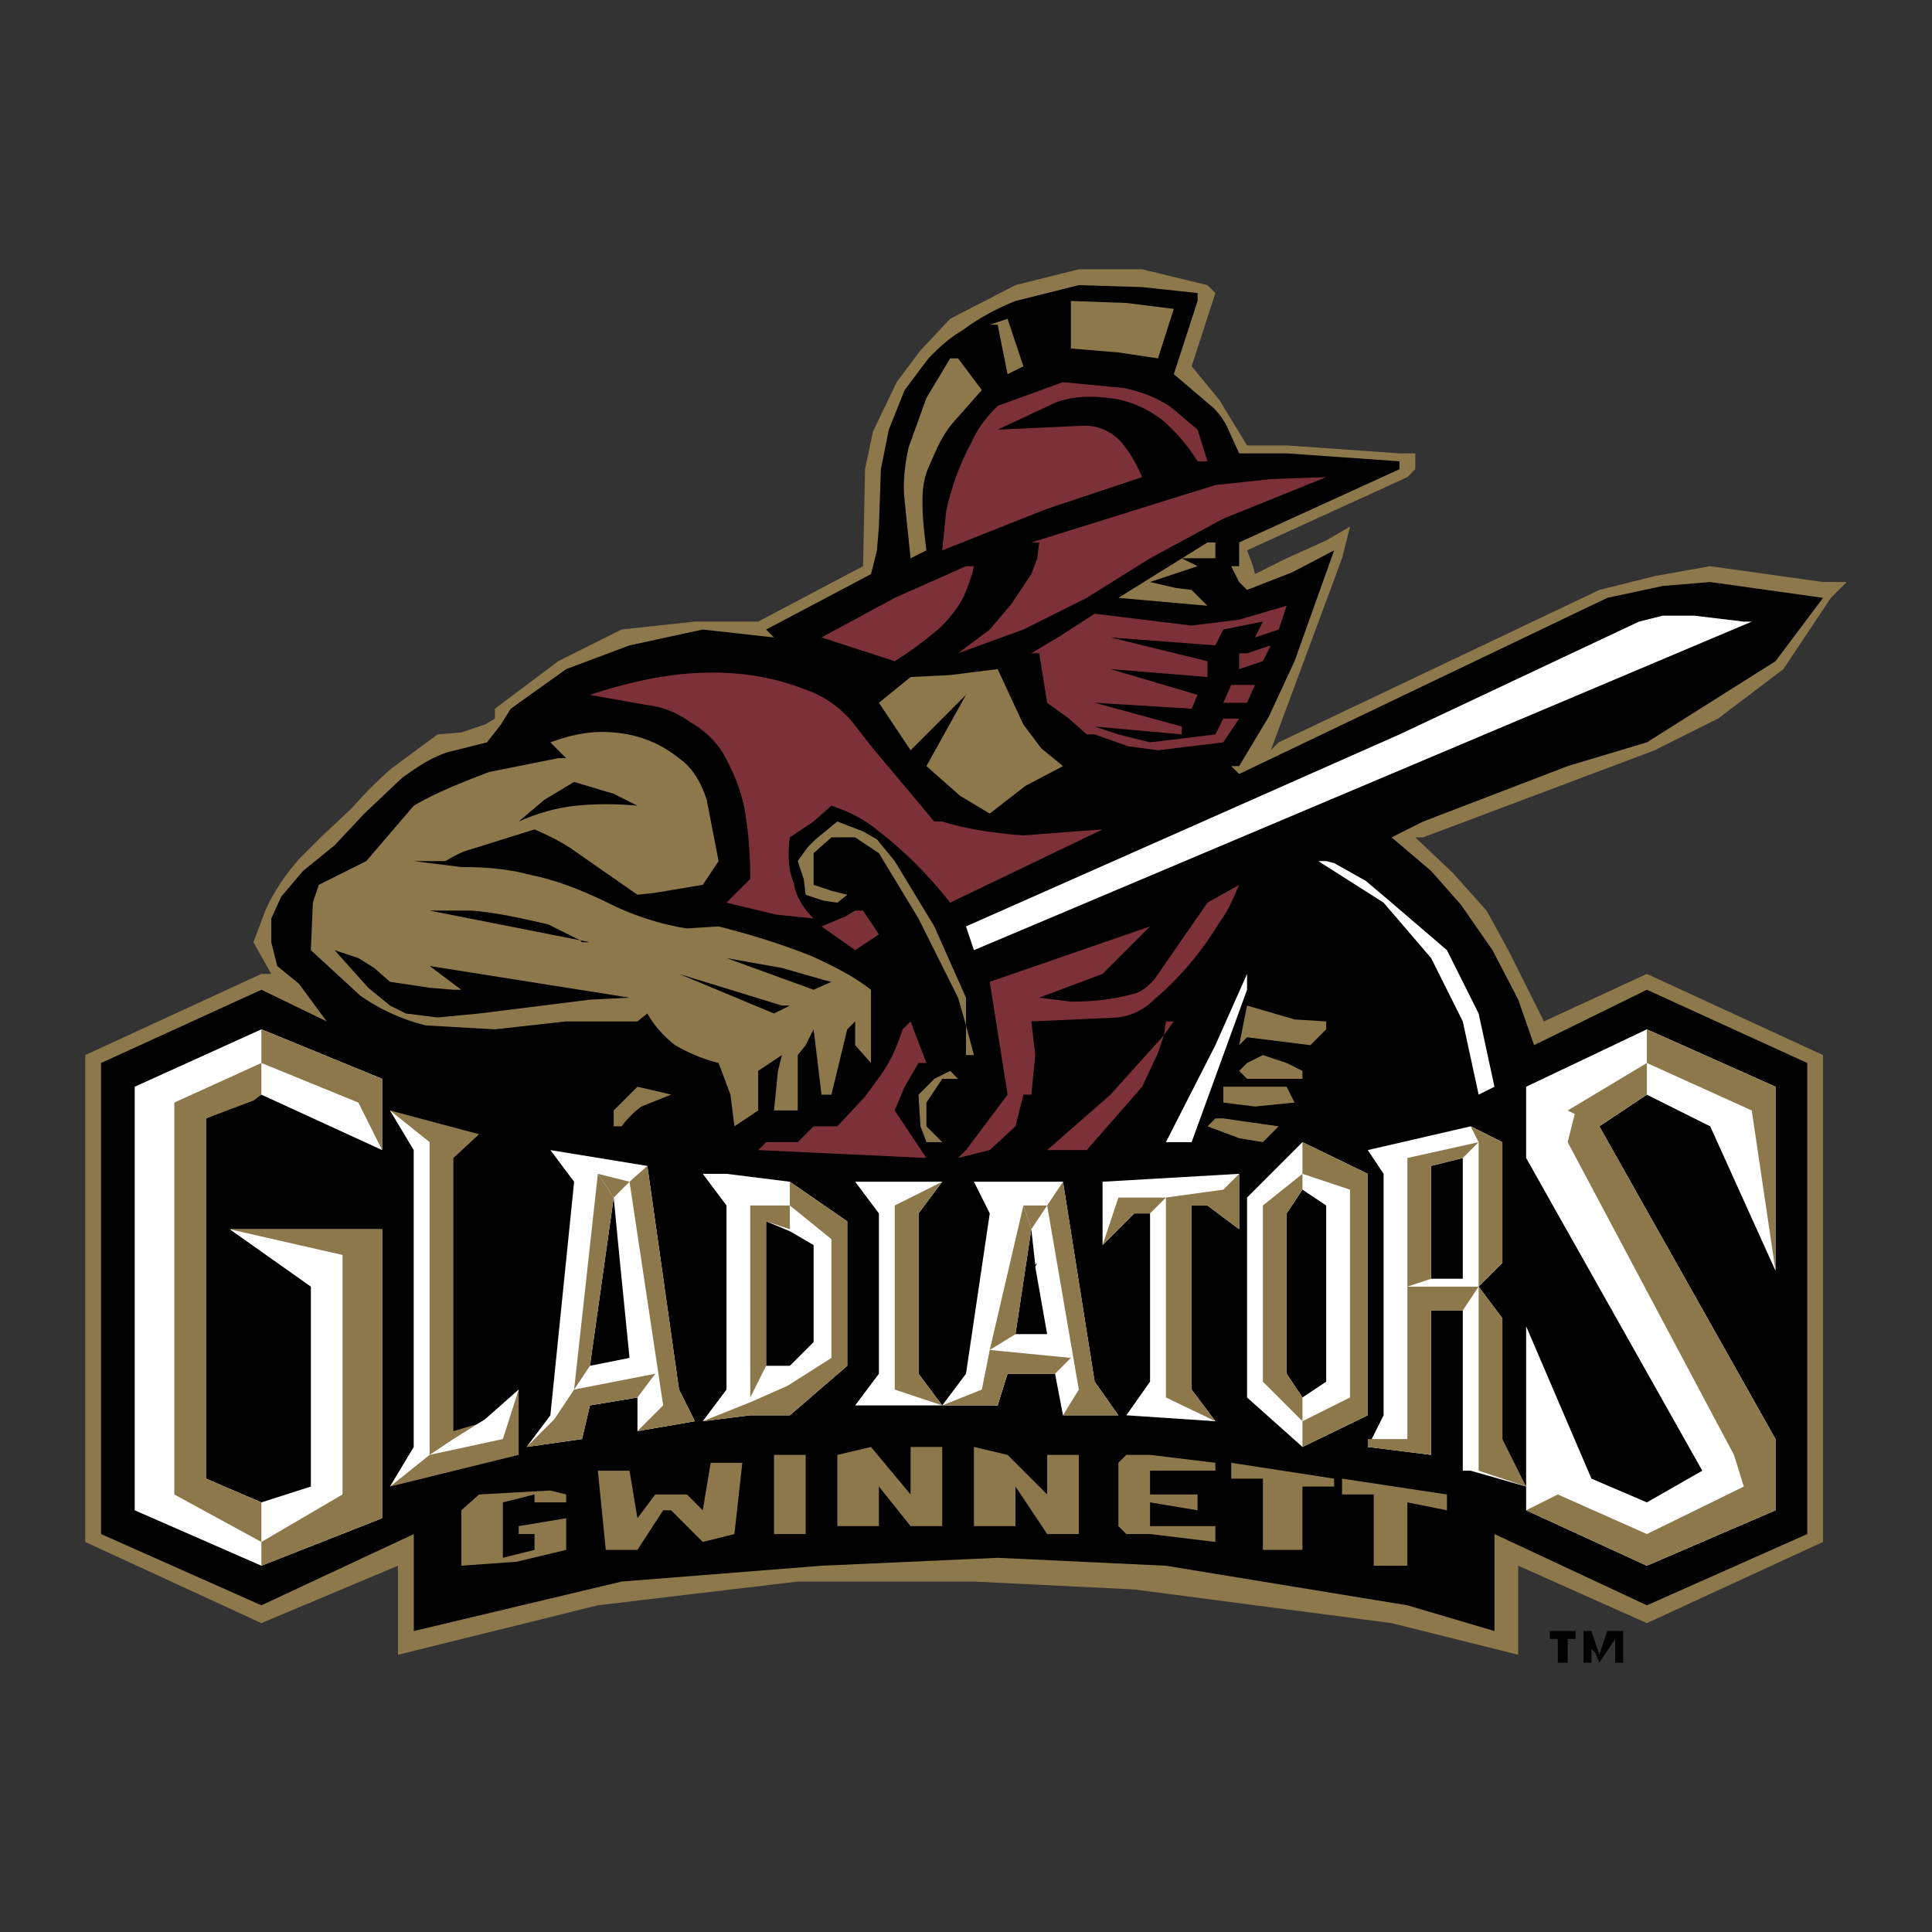
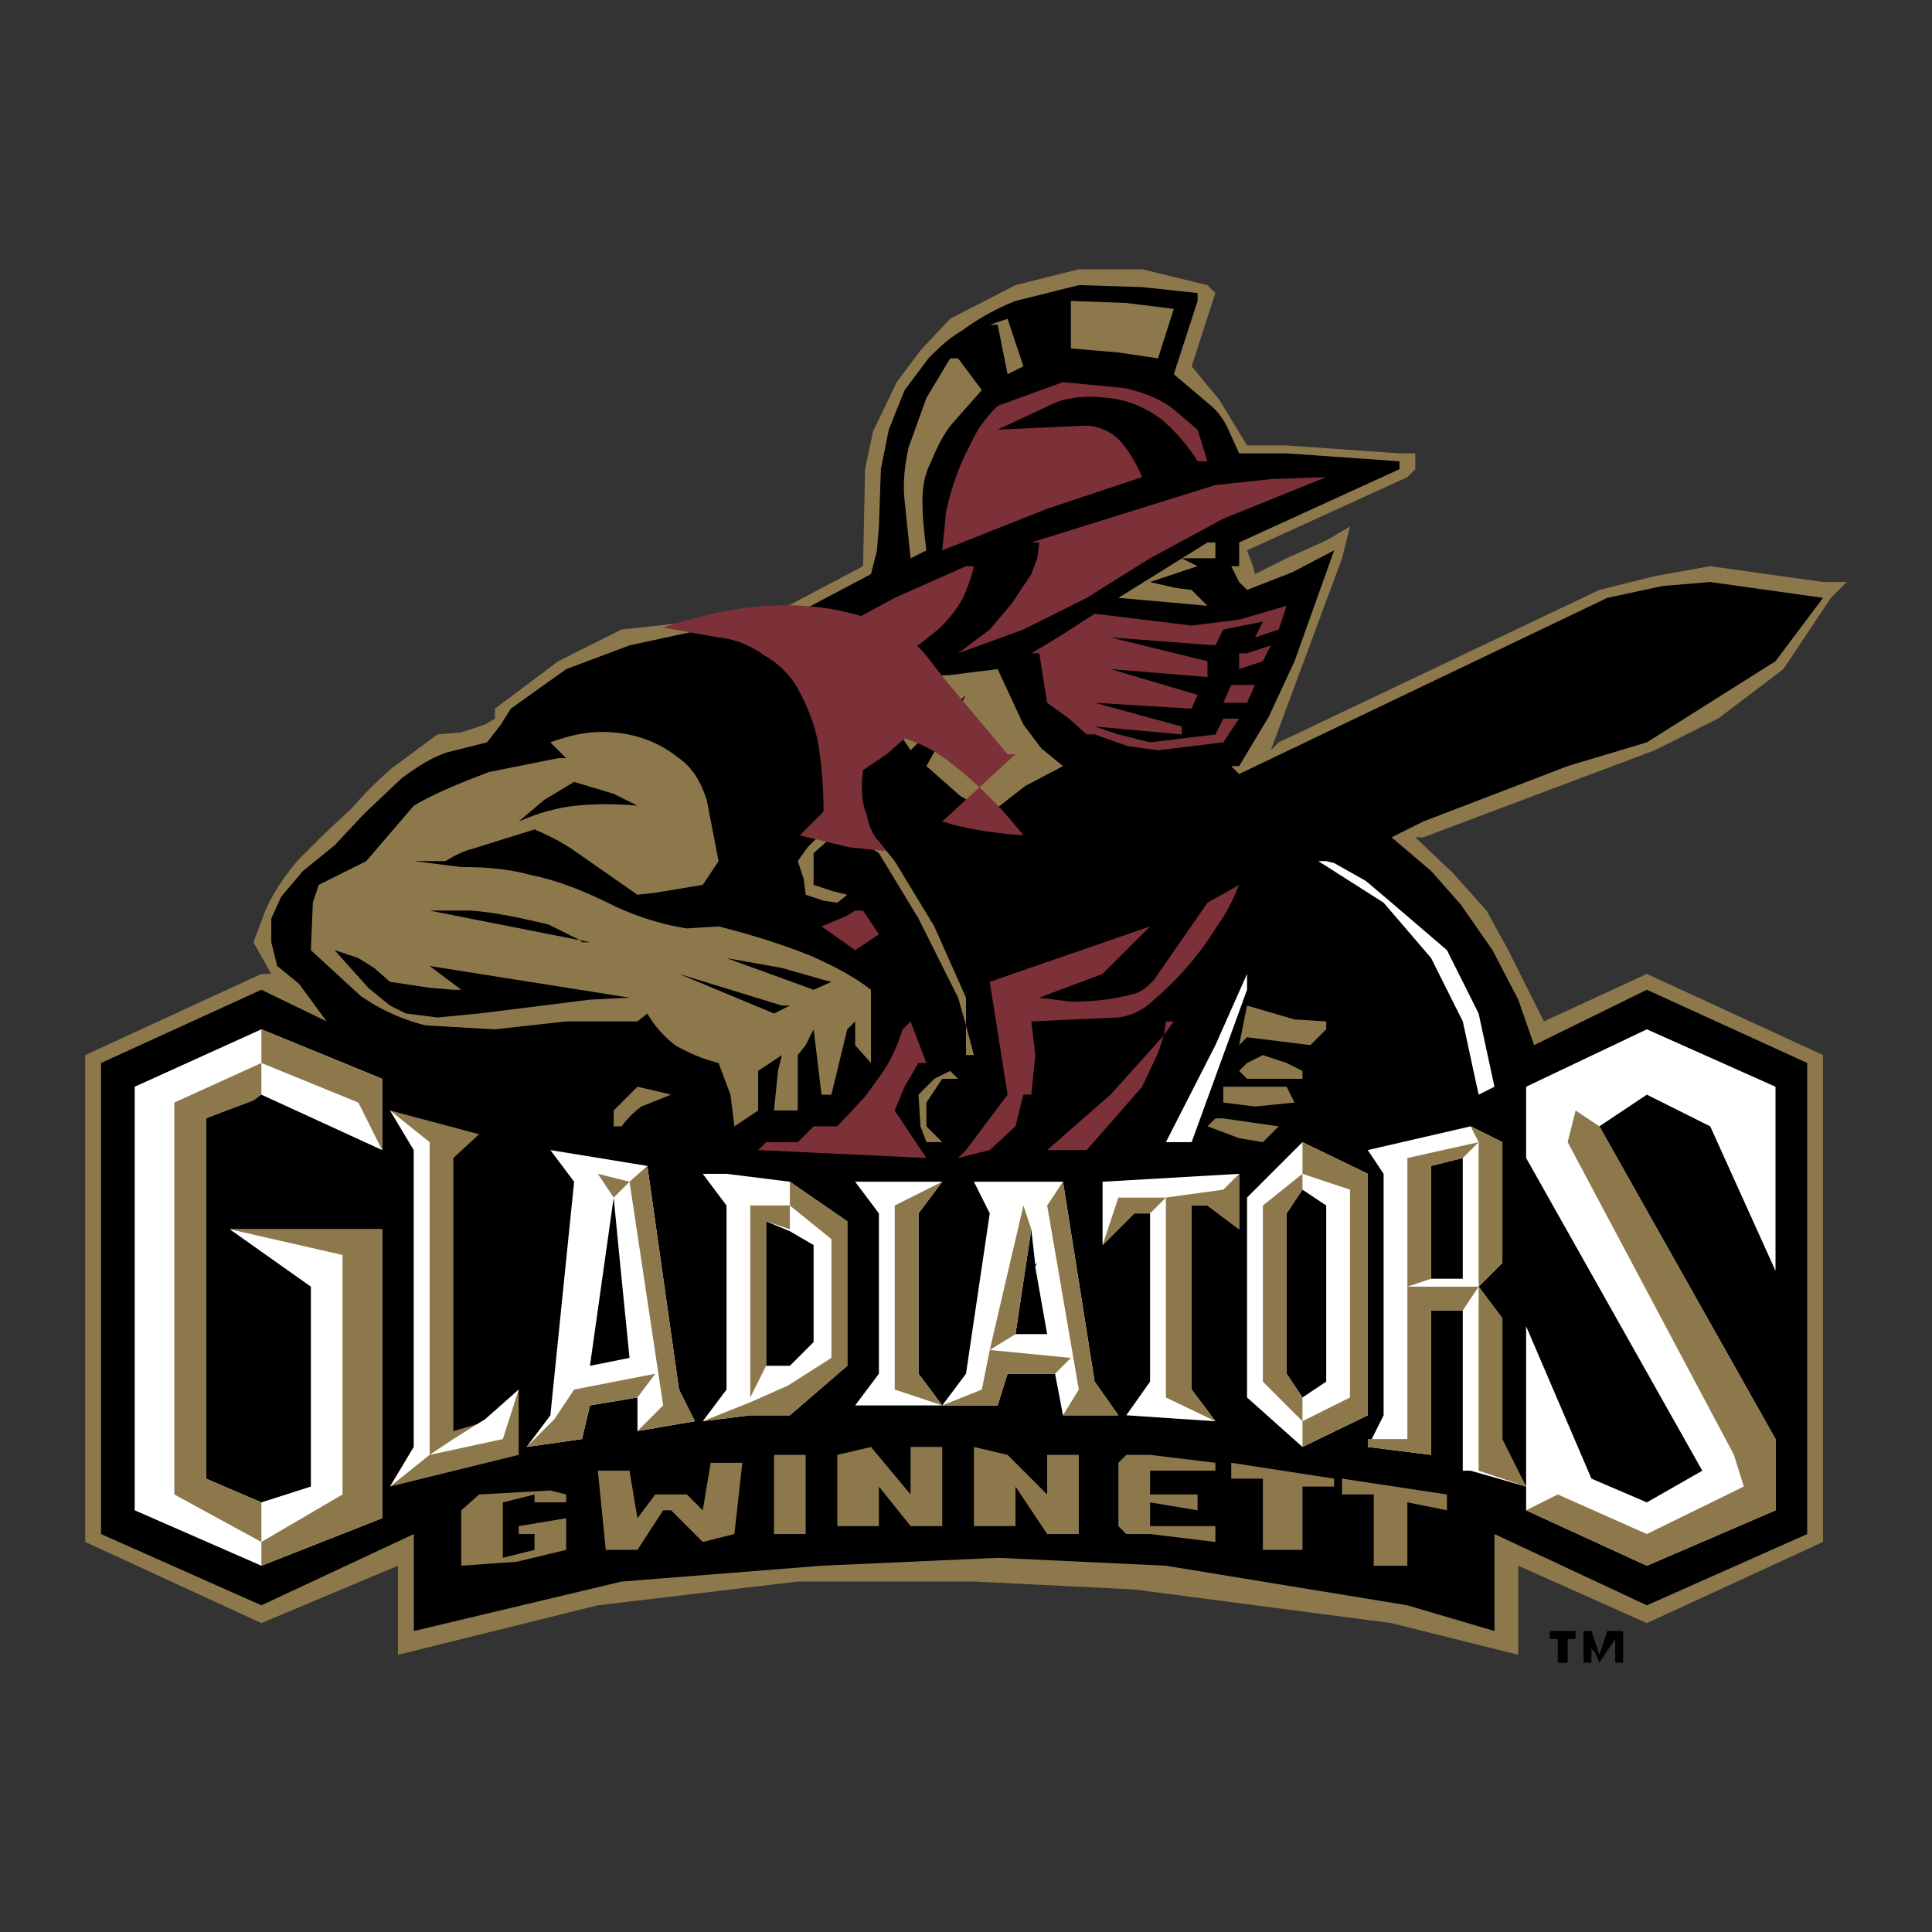
<svg xmlns="http://www.w3.org/2000/svg" width="2500" height="2500" viewBox="0 0 192.756 192.756">
  <rect x="0" y="0" width="192.756" height="192.756" fill="#333333" stroke="none" />
  <g fill-rule="evenodd" clip-rule="evenodd">
    <path fill="#fff" fill-opacity="0" d="M0 0h192.756v192.756H0V0z" />
    <path d="M170.627 56.489l-5.529.987-5.529 1.382-31.99 15.205-.789.79 7.107-19.154.791-3.16-2.371 1.382-3.949 1.778-3.158 1.58-.197-.79-.594-1.58 15.996-7.307.789-.79v-1.58h-1.58l-11.256-.79h-3.949l-2.764-4.542-2.766-3.357 2.371-7.306-.791-.79-6.516-1.58h-6.32l-6.318 1.58-6.516 3.357-2.963 3.159-2.369 3.16-2.37 4.937-.79 3.751-.198 9.676-10.466 5.529h-6.318l-7.307.79-6.319 3.16-6.318 4.739v.987l-.988.592-2.37.79-2.37.198-4.542 3.356a37.464 37.464 0 0 0-3.949 3.949L32.2 83.346l-2.37 2.369c-1.383 1.58-2.567 3.357-3.357 5.134l-1.186 3.16 1.778 3.159h-.988l-17.574 8.097v48.577l17.574 8.097 13.626-5.727v8.886l19.944-4.937 19.944-2.37h17.576l15.994.79 25.672 3.357 12.639 3.159v-8.886l12.834 5.727 17.576-8.097v-48.577l-17.576-8.097-10.268 4.739-3.555-7.108-2.172-3.95-3.357-3.752-3.752-3.554h.789l23.105-8.689 6.318-3.159 6.518-4.937 4.738-7.109 1.58-1.58h-2.369l-11.254-1.579z" fill="#8d784c" />
    <path d="M170.627 58.069l-4.74.395-5.529 1.185-36.729 17.575-.789-.79h.789l2.961-4.937 2.568-5.529 3.949-11.058-4.146 2.172-4.543 1.777-.789-.79-.789-1.58h.789V54.12l15.994-7.307v-.79l-11.256-.79h-4.738l-.988-2.172a7.117 7.117 0 0 0-1.578-2.37l-3.951-3.357 2.371-7.306v-.79l-5.529-.593-6.32-.197-6.318 1.58c-1.975.79-3.752 1.777-5.332 2.962-1.382.79-2.37 1.777-3.357 2.765l-2.37 3.16-1.58 3.949-.79 3.949-.198 5.727-.197 2.37-.593 2.37-10.466 5.529.79.79-7.109-.79-7.306 1.58-6.319 2.37-5.529 3.949-.987 1.58-1.382 1.777-3.949.987c-1.777.592-3.16 1.58-4.542 2.567l-3.751 3.554-2.963 3.16-3.159 2.566-2.172 2.567-.987 2.173v2.37l.592 2.369 2.173 1.777 2.764 3.752-6.517-3.159-15.995 7.306v46.998l15.995 7.109 15.206-7.109v9.676l20.734-4.937 19.944-1.579 17.575-.79 16.785.79 24.092 3.949 8.688 2.566v-9.676l15.205 7.109 15.996-7.109v-46.998l-15.996-7.306-11.254 5.528-1.58-4.541-2.568-4.937-3.158-4.542-2.963-3.357-3.949-3.356 3.158-1.581 14.416-5.529 7.898-2.37 12.836-8.096 4.74-6.319-11.258-1.578z" />
    <path fill="#7c3037" d="M124.418 65.178l2.371-.79-.791 1.58-2.369.79v-1.58h.789zM125.209 68.337l-.791 1.778h-2.369l.791-1.778h2.369z" />
    <path fill="#8d784c" d="M119.482 56.489l-4.74 1.58 2.567.593 1.58.197 1.58 1.579-8.887-.79 8.887-5.528h.791v1.58h-3.358l1.58.789zM106.844 30.028l5.529.198 4.738.592-1.578 4.937-3.951-.592-4.738-.395v-4.74zM98.748 32.397l1.777-.591 1.58 4.738-1.58.79-.988-4.937h-.789z" />
    <path fill="#7c3037" d="M120.469 65.968v1.579l-9.676-.789 8.689 2.567-.593 1.382-9.676-.592 8.689 2.369v.79l-8.689-.79 2.369.79 3.16.79 6.518-.79.789-1.58h1.58l-1.58 2.37-6.516.79-2.963-.395-3.357-1.185h-.789l-1.778-1.58-2.171-1.579-.791-4.937h-.789l2.96-1.778 3.358-2.171 9.676 1.184 4.74-.592 4.738-1.383-.789 2.37-2.369.79.789-1.579-3.949.789-.789 1.58-10.467-.79 9.676 2.37zM111.979 44.246c.789.987 1.381 1.975 1.975 3.356l-9.479 3.16-10.467 4.148.395-3.95c.592-2.567 1.383-4.739 2.567-6.911.592-1.383 1.581-2.567 2.567-3.555l6.518-2.369 6.121.592c1.777.395 3.357.988 4.738 1.975l2.568 2.172.986 3.16h-.986a18.008 18.008 0 0 0-3.555-4.147c-1.58-1.185-3.357-1.974-5.332-2.171-1.777-.198-3.357-.198-5.135.395l-5.924 2.764 8.689-.395a4.865 4.865 0 0 1 3.754 1.776zM108.424 59.648l-6.319 3.16-6.517 2.37 3.16-2.37 2.172-2.567 1.975-2.962.591-1.579.198-1.58h-.789l18.365-5.727 5.529-.592 5.527-.198-10.267 4.147-7.307 3.95-6.318 3.948z" />
    <path d="M95.588 35.755l2.369 3.16-2.962 3.356c-.987 1.185-1.58 2.567-2.172 3.95-.592 1.185-.79 2.37-.79 3.752 0 1.777.198 3.356.396 4.937l-1.58.79-.593-5.727c-.198-1.778 0-3.555.395-5.332l1.778-4.937 2.37-3.95h.789v.001z" fill="#8d784c" />
-     <path fill="#fff" d="M174.773 62.019l-77.605 32.78-.79-2.37 43.245-19.155 23.895-11.255 2.369-.593h3.16l4.935.593h.791z" />
    <path fill="#8d784c" d="M102.105 72.287l1.778 2.369 2.172 1.778-3.752 1.974-3.555 2.765-2.962-1.777-3.357-2.962 3.949-7.109-5.529 5.529-3.161-4.739 3.161-2.568 3.949-.197 4.739-.592 2.568 5.529zM95.588 107.634h-1.58l-1.579 2.369v2.371l1.579 1.579h-1.579l-.594-1.579-.196-3.16 1.579-1.58 1.58-.79.79.79z" />
    <path d="M97.168 56.489c-.198.987-.592 1.975-.988 2.962-.592 1.185-1.382 2.172-2.369 3.159a38.378 38.378 0 0 1-4.543 3.357l-7.306-2.37 7.306-3.95 7.11-3.159h.79v.001zM86.109 90.849l1.579 2.37-2.369 1.58-3.357-2.37 2.37-.988.987-.592h.79z" fill="#7c3037" />
    <path fill="#8d784c" d="M87.492 83.74l1.776 2.173 3.95 6.516 3.16 7.109v2.765l.79 2.962h-.79v-2.962l-.79-2.765-3.949-7.899-3.951-6.516-2.369-1.58H82.95l-1.778 1.58v3.159l1.778.592 1.579.396-.987.79-1.382-.198-1.778-.592-.197-1.58-.593-1.777.988-1.383.79-.79 2.172-1.778 2.567.988 1.383.79z" />
-     <path d="M94.008 81.962c2.567.791 5.332 1.185 8.097 1.383l7.898-.593-15.205 7.308c-2.173-2.765-4.542-5.135-7.11-7.109-1.382-1.185-2.961-1.975-4.739-2.567l-1.777 1.58-2.37 1.581c-.198 1.58-.198 3.159.395 4.542.197 1.382.987 2.567 1.975 3.555l-3.752-.396-4.937-1.184 2.369-2.37c0-2.567-.197-4.937-.592-7.11-.396-1.974-1.185-3.751-2.172-5.529a9.146 9.146 0 0 0-3.16-2.962c-1.382-.987-2.764-1.58-4.542-1.777l-5.53-.987c3.555-1.185 7.109-1.975 10.467-2.172 3.751-.197 7.306.198 10.86 1.58 1.777.593 3.357 1.58 4.739 3.16l2.172 2.765 6.122 7.306h.792v-.004z" fill="#7c3037" />
+     <path d="M94.008 81.962c2.567.791 5.332 1.185 8.097 1.383c-2.173-2.765-4.542-5.135-7.11-7.109-1.382-1.185-2.961-1.975-4.739-2.567l-1.777 1.58-2.37 1.581c-.198 1.58-.198 3.159.395 4.542.197 1.382.987 2.567 1.975 3.555l-3.752-.396-4.937-1.184 2.369-2.37c0-2.567-.197-4.937-.592-7.11-.396-1.974-1.185-3.751-2.172-5.529a9.146 9.146 0 0 0-3.16-2.962c-1.382-.987-2.764-1.58-4.542-1.777l-5.53-.987c3.555-1.185 7.109-1.975 10.467-2.172 3.751-.197 7.306.198 10.86 1.58 1.777.593 3.357 1.58 4.739 3.16l2.172 2.765 6.122 7.306h.792v-.004z" fill="#7c3037" />
    <path d="M79.592 105.265v5.528h-2.369l.395-3.949.395-1.579-2.37 1.579v3.949l-2.37 1.581-.395-3.16-1.185-3.16c-1.58-.395-2.962-.987-4.344-1.777-.987-.789-1.975-1.776-2.765-3.159l-.986.79h-7.109l-7.108.789-6.912-.394a19.52 19.52 0 0 1-6.517-2.963l-4.937-4.541.197-4.739.592-1.777 4.74-2.37 4.739-5.53c2.37-1.382 4.937-2.37 7.504-3.357l6.911-1.382h.79l-1.58-1.58c2.173-.79 4.147-1.185 6.319-.987 2.37.198 4.542.987 6.517 2.567 1.382.987 2.172 2.37 2.765 4.147l1.185 6.122-1.58 2.37-4.74.79-1.776.197-6.517-4.542c-1.185-.79-2.37-1.382-3.752-1.975l-6.319 1.975c-.79.197-1.58.592-2.567 1.185h-3.16l4.739.592c2.567 0 4.739.197 6.912.79 2.962.592 5.727 1.778 8.491 3.16 2.173.987 4.542 1.777 7.109 2.173l3.159-.198c3.159.79 6.319 1.777 9.282 2.962 2.171.987 4.146 1.976 5.923 3.357v7.306l-1.58-1.777v-2.369l-.79.789-1.58 6.518h-.988l-.592-4.938-.197-1.58-.79 1.58-.789.987z" fill="#8d784c" />
    <path d="M82.95 97.958l-1.778.79-8.688-3.16 5.529.988 4.147 1.185.79.197zM78.803 100.327l-1.58.79-9.478-3.949 10.268 3.159h.79zM63.598 80.383h.986-.986c-2.173-.197-4.147-.197-6.122 0-1.975.197-3.949.79-5.727 1.58l2.567-2.172 2.962-1.777 3.949 1.185 2.371 1.184zM57.872 93.811l.986.198h-.79l-.196-.198-15.008-2.962h4.146c2.567.197 5.134.79 7.701 1.382l3.161 1.58zM38.915 97.958l3.949.592 2.369.198h.79l-3.159-2.37 19.944 3.16-3.95.197-11.058 1.382-4.147.396-3.159-.396-1.579-.79-2.173-1.777-3.358-3.751 2.37.789 1.58.988 1.581 1.382z" />
    <path fill="#fff" d="M138.834 90.06l-2.568-2.173-3.159-1.778-.791-.196h-.789l6.516 4.147 4.74 5.528 3.16 6.319 1.58 7.307 1.579-.791-1.579-7.306-3.16-6.318-5.529-4.739z" />
    <path fill="#7c3037" d="M117.111 101.907l-.986 1.383-.592 1.776-1.58 3.357-5.529 6.32h-3.949l6.318-5.529 5.332-5.924.197-1.383h.789zM102.895 101.907l8.688-.395a6.124 6.124 0 0 0 3.555-1.777c2.568-2.172 4.74-4.739 6.518-7.702.789-.987 1.381-2.369 1.975-3.751l-3.16 1.777-5.332 7.701c-.592.593-1.184 1.185-1.975 1.383-2.172.592-4.146.789-6.318.789l-3.16-.395 6.32-2.37 4.738-4.739-15.994 5.529 1.777 11.256-4.147 5.529-.79.79 3.16-.79 2.566-2.369.791-3.16h.789l.395-3.949-.396-3.357zM90.058 102.696c-.592 1.778-1.185 3.16-2.172 4.543l-1.58 2.172-2.765 2.963h-2.37l-1.58 1.579h-3.159l-.79.79 16.786.79-3.161-4.74.988-2.37 1.383-2.369h.79l-1.58-4.146-.79.788z" />
    <path fill="#fff" d="M121.26 104.276l-4.938 9.677h2.567l5.529-15.205v-1.58l-3.158 7.108z" />
    <path fill="#8d784c" d="M51.75 138.637l-3.16 3.16-3.357.987v-27.251l2.567-2.37-8.885-2.37 2.369 3.95v29.62l-2.369 3.95 12.835-3.16v-6.516z" />
    <path fill="#fff" d="M123.629 117.112l-13.625.79v6.32l3.158-3.16h1.58v16.786l-2.369 3.355 8.887.594-2.371-3.16v-18.365h1.58l3.16 2.37v-5.53zM61.821 125.604l.987 9.874-3.95.789 2.37-16.784.593 6.121zm-9.281 18.759l5.529-.789.79-3.357 4.74-.79v3.357l5.727-.987-1.58-3.16-3.16-22.313-9.676-1.58 2.37 3.159-2.37 23.301-2.37 3.159zM129.947 113.953l-5.529 5.529v19.944l5.529 4.937 6.518-3.16v-24.091l-6.518-3.159zm0 4.739l2.369 1.58v17.575l-2.369 1.579-1.58-2.369v-15.996l1.58-2.369z" />
    <path d="M146.732 112.374l-10.268 2.369 1.578 2.369v24.091l-1.578 3.16 6.318.79v-14.416h3.16v15.996h.789l5.529 1.58-2.369-3.95v-12.836l-2.369-3.159 2.369-2.369v-12.046l-3.159-1.579zm-.789 3.159v12.045h-3.16v-11.255l3.16-.79zM94.008 117.902h-8.689l2.369 3.16v15.996l-2.369 3.159h8.689l-2.369-3.159v-15.996l2.369-3.16zM106.055 117.902h-8.887l1.58 3.159-2.37 15.996-2.37 3.159h5.529l.988-3.159h4.738l.791 4.146h5.527l-2.369-3.355-3.157-19.946zm-2.766 8.294l-.395-3.555-1.58 10.466h3.16l-1.186-6.714.197-.395-.196.198zM177.143 108.423l-12.836-5.727-12.045 5.727v7.11l17.576 31.2-5.531 3.16-5.528-2.37-6.517-15.206v18.366l12.045 5.529 12.836-5.529v-7.109l-17.575-31.2 4.739-3.16 6.32 3.16 6.516 14.414v-18.365zM20.549 111.583v35.94l5.529 2.37 4.937-1.58v-19.945l-8.096-5.726h15.206v28.831l-12.047 4.739-12.638-5.529v-42.26l12.638-5.727 12.047 4.938v7.109l-12.047-5.529-5.529 2.369zM78.803 117.902l5.727 3.949v14.415l-5.727 4.937h-3.95l-4.739.594 2.37-3.16v-18.364l-2.37-3.16h2.37l6.319.789zm0 4.937l-2.37-.987v14.415h2.37l2.37-2.369v-9.676l-2.37-1.383zM42.864 145.153l-3.949 3.16 2.369-3.95v-29.62l-2.369-3.95 3.949 3.16v31.2zM45.233 143.574l-2.369 1.579 7.306-1.579 1.58-4.937-3.357 2.962-3.16 1.975z" fill="#fff" />
    <path fill="#8d784c" d="M123.629 117.112l-1.58 1.58-5.727.79v19.945l4.938 2.37-2.371-3.16v-18.365h1.58l3.16 2.37v-5.53zM114.742 121.062l1.58-1.58h-4.74l-1.578 4.74 3.158-3.16h1.58zM66.165 140.217l-2.567 2.567 5.727-.987-1.58-3.16-3.161-22.314-1.776 1.579 3.357 22.315z" />
    <path fill="#8d784c" d="M63.598 139.427l1.777-2.369-8.096 1.579-1.975 2.962-2.764 2.764 5.528-.789.79-3.357 4.74-.79z" />
-     <path fill="#8d784c" d="M59.648 117.112l-2.369 21.525 1.579-2.37 2.37-16.785-1.58-2.37z" />
    <path fill="#8d784c" d="M62.808 117.902l-1.58 1.58-1.58-2.37 3.16.79zM129.947 118.692v-1.58l-3.949 3.16v17.576l3.949 3.949v-2.37l-1.58-2.369v-15.996l1.58-2.37zM129.947 117.112v-3.159l6.518 3.159v24.091l-6.518 3.16v-2.566l4.741-2.37v-20.735l-4.741-1.58zM106.055 117.902l-1.58 2.37 3.158 18.365-1.578 2.566h5.527l-2.369-3.355-3.158-19.946z" />
    <path fill="#8d784c" d="M106.844 135.478l-8.096-.79-.791 3.949-3.949 1.58h5.529l.988-3.159h4.739l1.58-1.58zM102.105 120.272l-3.357 14.416 2.566-1.581 1.581-10.465-.79-2.37z" />
-     <path fill="#8d784c" d="M104.475 120.272l-1.58 2.37-.79-2.37h2.37zM177.143 108.423l-12.836-5.727v3.358l10.466 4.739 2.37 15.995v-18.365zM164.307 106.054v3.16l-4.739 3.16-3.16-1.581 7.899-4.739z" />
    <path fill="#8d784c" d="M156.408 113.953l16.588 31.2.986 3.16-9.675 4.739-8.885-3.949-3.16 1.58 12.045 5.529 12.836-5.529v-7.109l-17.575-31.2-2.369-1.581-.791 3.16zM94.008 117.902l-2.369 3.16v15.996l2.369 3.159-4.74-1.58v-18.365l4.74-2.37zM146.732 112.374l3.161 1.579v12.046l-2.37 2.369 2.37 3.159v12.047l2.369 4.739-4.739-1.58v-32.78l-.791-1.579z" />
    <path fill="#8d784c" d="M147.523 113.953l-1.58 1.58-3.16.79v11.255l-2.369.79h7.109l-1.58 2.369h-3.16v14.416l-6.318-.79v-.789h3.949v-28.041l7.109-1.58zM20.549 111.583v35.94l5.529 2.37v3.949l-8.688-4.739v-39.1l8.688-3.949v3.16l-.79.593-4.739 1.776zM26.078 106.054v-3.358l12.047 4.938v7.109l-2.371-4.74-9.676-3.949z" />
    <path fill="#8d784c" d="M22.919 122.642h15.206v28.831l-12.047 4.739v-2.37l8.096-4.739v-23.894l-11.255-2.567zM74.853 120.272h3.95v2.37l-2.37-.79v14.415l-1.58 3.16v-19.155z" />
    <path fill="#8d784c" d="M78.803 117.902l5.726 3.95v14.415l-5.726 4.936h-3.95l-4.739.594 4.937-1.976 3.554-1.579 4.345-2.764v-11.849l-4.147-3.357v-2.37zM124.418 107.634l-.789-.79.789-.79 1.58-.789 2.369.789 1.58.79v.79h-5.529zM124.418 100.327l4.74 1.383 3.158.197v.789l-1.578 1.58-6.32-.789-.789.789.789-3.949zM128.367 108.423l.791 1.58-3.949.395-3.16-.395v-1.58h6.318zM122.049 111.583l5.529.791-1.58 1.579-2.369-.395-3.16-1.184.791-.791h.789zM61.228 112.374v-1.581l2.37-2.37 2.567.594.79.197-2.962 1.185a9.367 9.367 0 0 0-1.975 1.976h-.79v-.001zM56.489 154.632l-4.937 1.184-5.529.396v-5.529l1.777-1.58 7.109-.396 1.58.396v.79h-3.16v-.79l-3.159.79v5.529l3.159-.79v-1.58H51.75v-.79l4.739-.789v3.159zM66.955 150.683l3.159 3.159 3.159-.79.79-7.109h-3.159l-.79 4.74-1.579-1.58h-3.16l-1.777 2.37-.79-4.74h-3.16l.79 7.899h3.16l2.567-3.949h.79zM77.223 145.153h3.159v7.899h-3.159v-7.899zM90.849 144.363v4.74l-3.95-4.74-3.357.79v7.109h4.146v-3.949l3.161 3.949h3.159v-7.899h-3.159zM97.168 144.363v7.899h4.146v-3.949l3.161 4.739h3.158v-7.899h-3.158v3.95l-3.95-3.95-3.357-.79zM114.742 145.153l6.518.79v.79h-6.518v2.37h4.74v1.58l-4.74-.79v2.369h6.518v1.58l-6.518-.79h-2.369l-.791-.79v-6.319l.791-.79h2.369zM125.998 147.523h-3.158v-1.58l10.267 1.58v.79h-3.16v6.319h-3.949v-7.109zM137.057 149.103h-3.161v-1.58l10.467 1.58v1.58l-3.949-.79v6.319h-3.357v-7.109z" />
    <path d="M154.631 163.518v-.79h2.568v.79h-.791v2.37h-.986v-2.37h-.791zm4.148.987v1.383h-.791v-3.16h.791l.789 2.37.789-2.37h1.58v3.16h-.789v-2.37l-1.58 2.37-.396-.987-.393-.396z" />
  </g>
</svg>